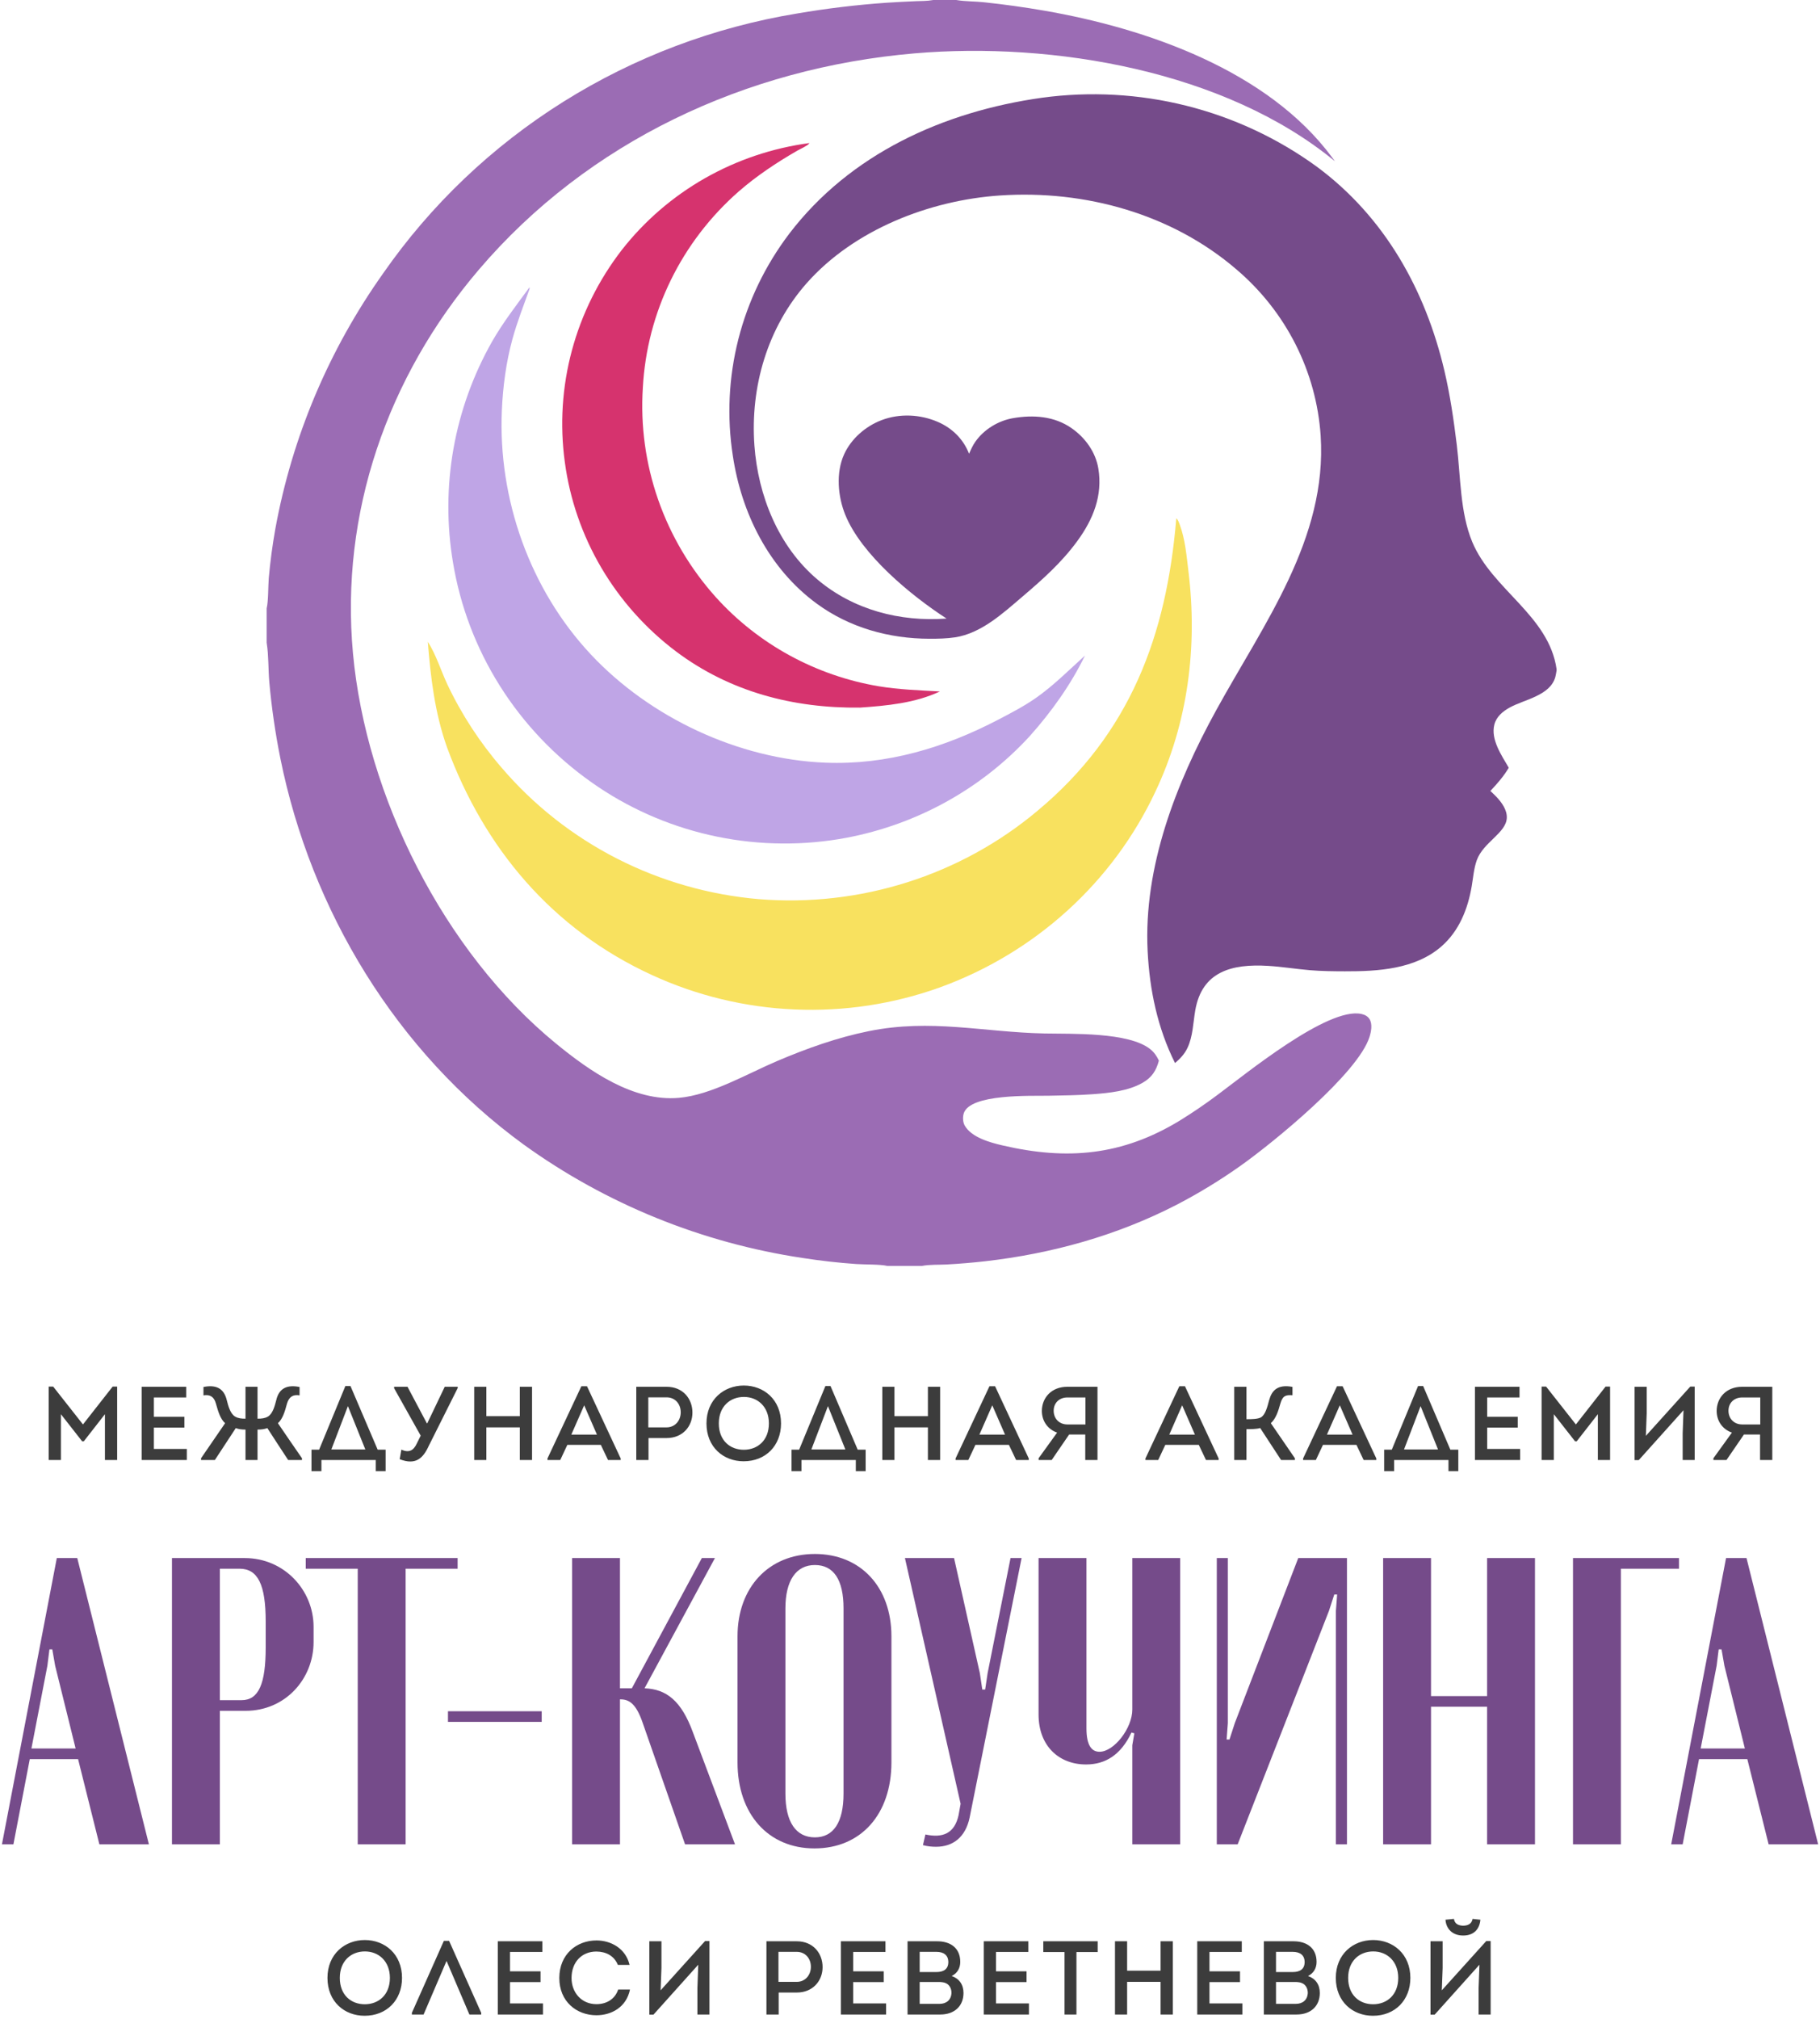
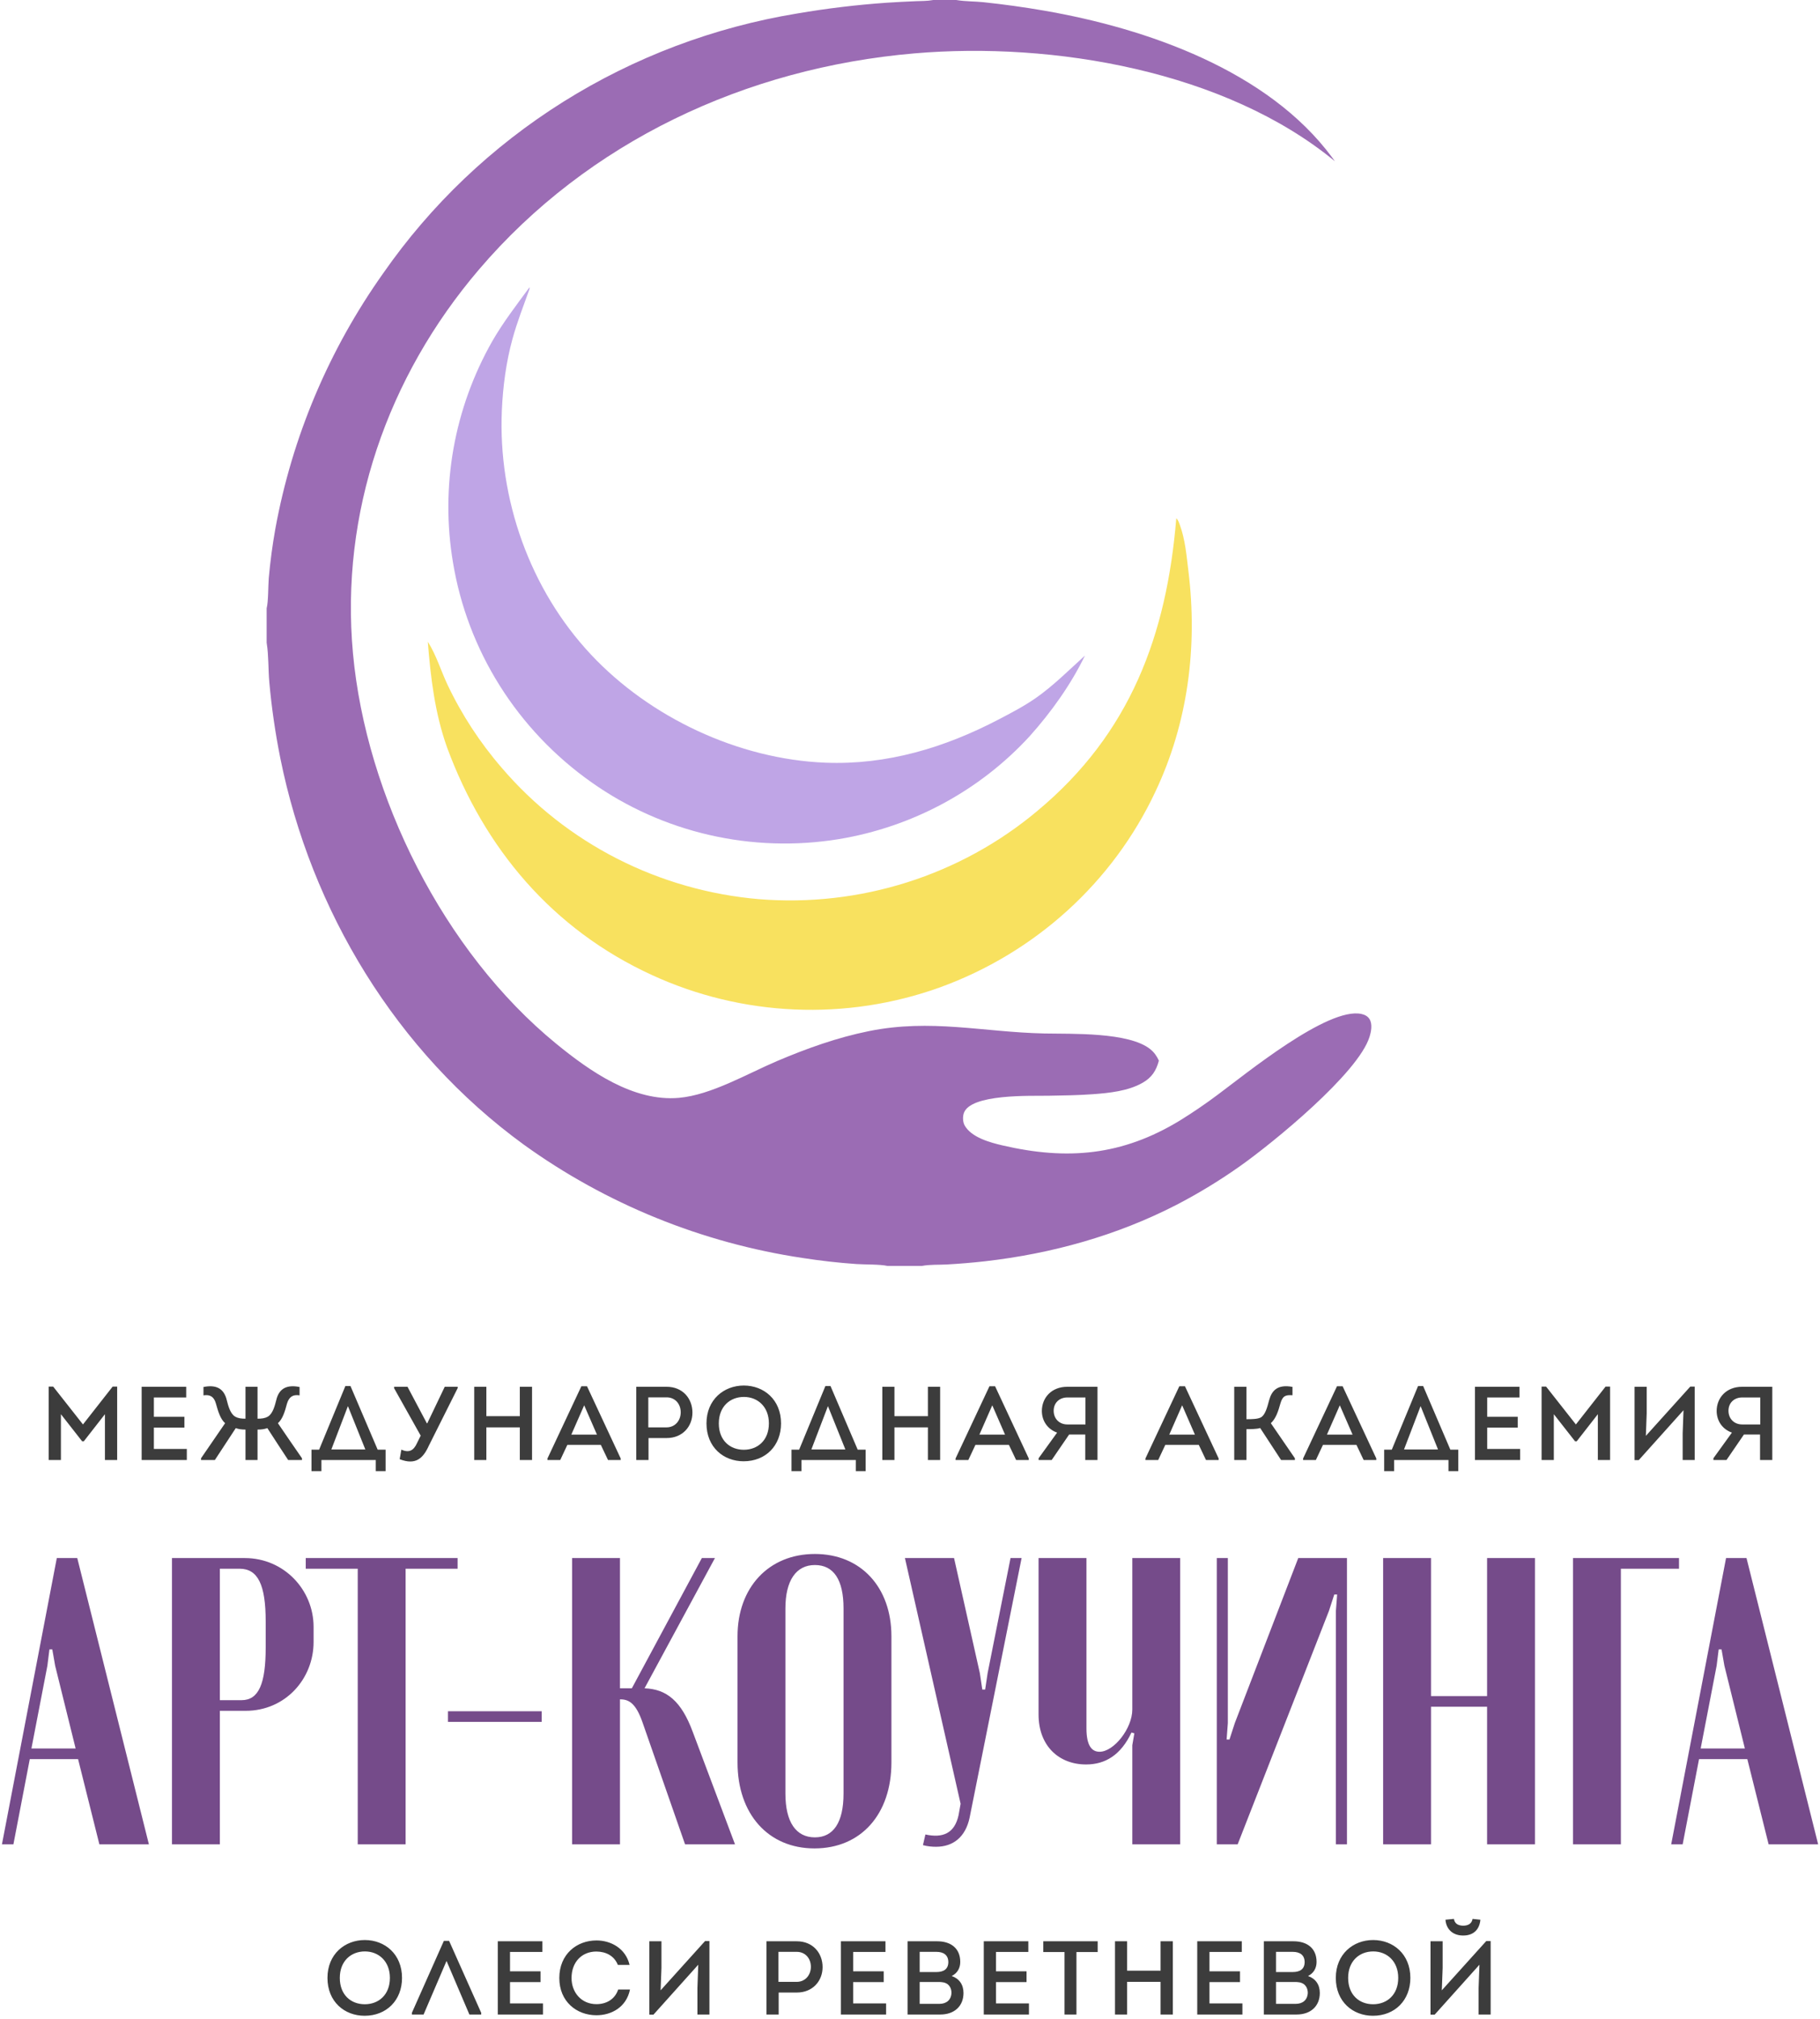
<svg xmlns="http://www.w3.org/2000/svg" width="349" height="387" viewBox="0 0 349 387" fill="none">
-   <path d="M155.173 27.424L155.184 27.48C154.772 27.994 153.522 28.513 152.902 28.869C148.943 31.142 145.082 33.711 141.647 36.703C141.308 37 140.973 37.301 140.642 37.605C140.311 37.91 139.984 38.219 139.661 38.532C139.338 38.845 139.018 39.161 138.703 39.482C138.387 39.802 138.076 40.126 137.769 40.454C137.462 40.782 137.159 41.114 136.86 41.449C136.561 41.785 136.266 42.123 135.976 42.466C135.685 42.808 135.399 43.154 135.118 43.504C134.836 43.853 134.559 44.206 134.286 44.562C134.013 44.918 133.745 45.277 133.481 45.639C133.218 46.002 132.958 46.368 132.703 46.736C132.449 47.105 132.199 47.477 131.954 47.852C131.709 48.227 131.468 48.605 131.232 48.985C130.997 49.366 130.765 49.749 130.539 50.136C130.313 50.522 130.092 50.911 129.875 51.302C129.659 51.694 129.448 52.088 129.242 52.484C129.035 52.881 128.833 53.28 128.637 53.682C128.44 54.083 128.249 54.487 128.063 54.894C127.877 55.3 127.695 55.708 127.519 56.119C127.343 56.529 127.172 56.942 127.006 57.356C126.841 57.771 126.68 58.188 126.525 58.606C126.37 59.025 126.22 59.445 126.075 59.867C125.931 60.29 125.791 60.714 125.657 61.139C125.523 61.565 125.394 61.992 125.271 62.42C125.148 62.849 125.03 63.279 124.917 63.711C124.805 64.142 124.698 64.575 124.597 65.009C124.495 65.443 124.399 65.879 124.308 66.315C124.217 66.751 124.132 67.189 124.052 67.627C123.973 68.066 123.898 68.505 123.83 68.945C123.761 69.386 123.698 69.827 123.641 70.269C123.583 70.71 123.531 71.153 123.484 71.596C123.438 72.039 123.397 72.482 123.362 72.926C123.327 73.37 123.297 73.815 123.272 74.26C123.243 74.713 123.219 75.167 123.201 75.622C123.183 76.076 123.17 76.531 123.163 76.985C123.156 77.44 123.155 77.895 123.16 78.35C123.164 78.804 123.175 79.259 123.191 79.713C123.207 80.168 123.228 80.622 123.255 81.075C123.283 81.529 123.316 81.983 123.355 82.436C123.393 82.889 123.438 83.342 123.488 83.794C123.538 84.246 123.594 84.697 123.655 85.148C123.716 85.599 123.784 86.049 123.856 86.497C123.929 86.947 124.007 87.395 124.091 87.842C124.175 88.289 124.265 88.735 124.36 89.18C124.455 89.625 124.555 90.069 124.661 90.511C124.767 90.954 124.879 91.396 124.996 91.835C125.114 92.275 125.237 92.714 125.365 93.151C125.493 93.588 125.627 94.023 125.766 94.457C125.905 94.891 126.05 95.323 126.2 95.753C126.35 96.183 126.505 96.611 126.666 97.038C126.826 97.464 126.993 97.888 127.164 98.311C127.335 98.733 127.512 99.154 127.694 99.572C127.876 99.99 128.063 100.406 128.255 100.82C128.448 101.234 128.645 101.645 128.848 102.054C129.051 102.463 129.258 102.869 129.471 103.273C129.684 103.677 129.902 104.078 130.125 104.477C130.348 104.876 130.576 105.272 130.808 105.665C131.041 106.058 131.279 106.448 131.522 106.836C131.764 107.223 132.012 107.607 132.264 107.989C132.516 108.37 132.773 108.749 133.035 109.124C133.297 109.499 133.564 109.871 133.835 110.24C134.106 110.609 134.381 110.975 134.661 111.337C134.942 111.699 135.226 112.058 135.516 112.413C135.805 112.768 136.099 113.12 136.397 113.468C136.695 113.817 136.997 114.161 137.304 114.502C137.555 114.78 137.809 115.055 138.067 115.328C138.324 115.601 138.584 115.871 138.847 116.138C139.11 116.405 139.376 116.67 139.645 116.932C139.914 117.194 140.185 117.453 140.459 117.709C140.734 117.965 141.011 118.218 141.291 118.469C141.571 118.72 141.853 118.967 142.138 119.212C142.423 119.456 142.711 119.698 143.001 119.936C143.291 120.175 143.584 120.411 143.879 120.644C144.174 120.877 144.472 121.106 144.773 121.332C145.073 121.559 145.376 121.782 145.681 122.003C145.986 122.223 146.293 122.44 146.602 122.654C146.912 122.867 147.224 123.078 147.538 123.286C147.853 123.493 148.169 123.697 148.488 123.898C148.806 124.099 149.127 124.297 149.45 124.491C149.773 124.685 150.097 124.876 150.425 125.064C150.752 125.251 151.081 125.435 151.411 125.616C151.742 125.797 152.075 125.975 152.41 126.148C152.744 126.322 153.081 126.493 153.419 126.66C153.758 126.826 154.098 126.99 154.44 127.149C154.782 127.309 155.125 127.466 155.47 127.619C155.816 127.771 156.163 127.921 156.511 128.067C156.86 128.213 157.21 128.354 157.561 128.492C157.913 128.631 158.266 128.766 158.62 128.897C158.974 129.028 159.33 129.156 159.687 129.279C160.044 129.403 160.403 129.523 160.763 129.64C161.122 129.756 161.483 129.869 161.845 129.978C162.207 130.086 162.571 130.191 162.935 130.293C163.299 130.394 163.665 130.492 164.031 130.586C164.398 130.68 164.765 130.77 165.134 130.856C165.502 130.942 165.871 131.025 166.241 131.103C166.612 131.182 166.983 131.256 167.355 131.328C167.726 131.399 168.099 131.466 168.472 131.529C172.356 132.173 176.311 132.309 180.237 132.526C175.508 134.754 170.079 135.266 164.914 135.622C152.102 135.779 139.934 132.58 129.661 124.88C129.299 124.607 128.94 124.33 128.584 124.048C128.228 123.766 127.877 123.48 127.528 123.191C127.18 122.9 126.835 122.606 126.494 122.308C126.153 122.009 125.816 121.707 125.482 121.4C125.149 121.093 124.82 120.783 124.494 120.469C124.168 120.154 123.846 119.835 123.529 119.513C123.211 119.191 122.898 118.865 122.588 118.535C122.278 118.205 121.973 117.872 121.672 117.534C121.371 117.197 121.074 116.857 120.781 116.513C120.489 116.168 120.2 115.82 119.916 115.469C119.632 115.118 119.353 114.763 119.078 114.405C118.803 114.047 118.532 113.686 118.266 113.321C118 112.957 117.739 112.589 117.482 112.218C117.225 111.848 116.973 111.473 116.726 111.096C116.478 110.72 116.236 110.34 115.998 109.957C115.76 109.574 115.527 109.189 115.298 108.8C115.07 108.412 114.847 108.021 114.628 107.627C114.41 107.234 114.196 106.838 113.988 106.438C113.779 106.04 113.576 105.639 113.377 105.235C113.179 104.831 112.985 104.425 112.797 104.016C112.608 103.608 112.425 103.197 112.247 102.784C112.069 102.371 111.896 101.957 111.729 101.539C111.561 101.122 111.398 100.704 111.241 100.282C111.084 99.861 110.932 99.439 110.786 99.014C110.639 98.59 110.498 98.163 110.362 97.735C110.226 97.307 110.095 96.878 109.97 96.447C109.845 96.016 109.725 95.583 109.611 95.149C109.497 94.715 109.388 94.28 109.284 93.843C109.181 93.406 109.083 92.968 108.99 92.529C108.898 92.09 108.811 91.65 108.729 91.209C108.648 90.768 108.572 90.326 108.502 89.883C108.431 89.44 108.367 88.996 108.307 88.552C108.246 88.106 108.191 87.66 108.141 87.213C108.091 86.766 108.047 86.319 108.008 85.871C107.97 85.424 107.937 84.975 107.909 84.527C107.882 84.078 107.86 83.629 107.844 83.18C107.827 82.731 107.817 82.281 107.812 81.832C107.807 81.383 107.807 80.933 107.813 80.484C107.819 80.034 107.831 79.585 107.849 79.136C107.866 78.687 107.889 78.238 107.917 77.79C107.946 77.341 107.98 76.892 108.02 76.445C108.06 75.997 108.105 75.55 108.156 75.103C108.207 74.656 108.263 74.21 108.325 73.766C108.387 73.32 108.455 72.876 108.528 72.432C108.601 71.988 108.679 71.545 108.763 71.104C108.848 70.662 108.937 70.221 109.032 69.781C109.127 69.342 109.228 68.903 109.334 68.466C109.44 68.029 109.552 67.593 109.669 67.158C109.785 66.724 109.908 66.29 110.036 65.859C110.163 65.427 110.296 64.997 110.435 64.569C110.573 64.14 110.717 63.714 110.866 63.289C111.015 62.864 111.17 62.441 111.329 62.019C111.489 61.598 111.654 61.179 111.824 60.761C111.994 60.344 112.169 59.929 112.35 59.516C112.53 59.102 112.716 58.691 112.907 58.283C113.097 57.874 113.293 57.468 113.494 57.064C113.695 56.66 113.901 56.258 114.111 55.859C114.322 55.46 114.538 55.064 114.759 54.67C114.98 54.276 115.205 53.885 115.436 53.497C115.666 53.108 115.902 52.722 116.142 52.34C116.382 51.957 116.627 51.577 116.876 51.2C117.126 50.823 117.38 50.449 117.639 50.078C117.898 49.708 118.161 49.34 118.43 48.975C118.698 48.611 118.97 48.25 119.247 47.892C119.518 47.546 119.792 47.204 120.071 46.865C120.35 46.526 120.632 46.191 120.92 45.858C121.207 45.526 121.498 45.197 121.793 44.872C122.088 44.547 122.387 44.225 122.691 43.907C122.994 43.589 123.301 43.275 123.613 42.964C123.923 42.653 124.238 42.346 124.557 42.043C124.876 41.74 125.198 41.441 125.524 41.145C125.85 40.849 126.18 40.558 126.514 40.27C126.847 39.983 127.184 39.699 127.524 39.42C127.865 39.14 128.209 38.865 128.556 38.593C128.903 38.322 129.254 38.055 129.607 37.792C129.962 37.529 130.319 37.271 130.68 37.016C131.04 36.762 131.403 36.512 131.77 36.266C132.136 36.02 132.506 35.779 132.878 35.542C133.251 35.306 133.627 35.073 134.005 34.845C134.383 34.617 134.764 34.394 135.148 34.175C135.532 33.957 135.919 33.743 136.308 33.533C136.697 33.324 137.089 33.119 137.484 32.919C137.878 32.719 138.275 32.523 138.674 32.333C139.073 32.142 139.475 31.956 139.878 31.775C140.282 31.594 140.688 31.418 141.096 31.247C141.504 31.076 141.915 30.909 142.327 30.748C142.74 30.586 143.154 30.43 143.57 30.278C143.986 30.127 144.404 29.98 144.824 29.838C145.244 29.697 145.665 29.56 146.089 29.429C146.512 29.297 146.937 29.171 147.363 29.05C147.789 28.928 148.217 28.812 148.647 28.701C149.076 28.59 149.507 28.484 149.938 28.383C150.37 28.283 150.804 28.187 151.238 28.097C151.672 28.006 152.107 27.921 152.544 27.841C152.981 27.761 153.418 27.686 153.856 27.617C154.295 27.547 154.734 27.483 155.173 27.424Z" fill="#D6336E" />
  <path d="M101.535 55.065C101.576 55.247 101.561 55.324 101.497 55.503C100.366 58.667 99.152 61.752 98.262 64.998C97.052 69.411 96.435 74.091 96.235 78.651C95.493 95.595 101.571 112.922 113.311 125.446C124.603 137.491 141.561 145.522 158.288 146.182C170.066 146.647 181.131 143.307 191.455 137.918C193.876 136.655 196.402 135.339 198.638 133.775C202.006 131.42 205.019 128.396 208.05 125.648C205.373 131.186 201.591 136.473 197.479 141.071C197.183 141.395 196.883 141.715 196.579 142.033C196.276 142.35 195.969 142.664 195.659 142.975C195.349 143.286 195.036 143.593 194.719 143.898C194.402 144.203 194.082 144.504 193.759 144.802C193.436 145.1 193.11 145.394 192.78 145.686C192.451 145.977 192.119 146.265 191.783 146.549C191.447 146.834 191.109 147.115 190.767 147.392C190.426 147.67 190.082 147.943 189.734 148.214C189.386 148.484 189.036 148.751 188.683 149.014C188.33 149.277 187.974 149.537 187.616 149.793C187.257 150.049 186.896 150.301 186.531 150.549C186.168 150.797 185.801 151.042 185.431 151.283C185.062 151.524 184.691 151.761 184.316 151.994C183.942 152.227 183.565 152.457 183.185 152.682C182.806 152.908 182.425 153.129 182.041 153.347C181.657 153.565 181.271 153.778 180.882 153.988C180.494 154.198 180.103 154.403 179.71 154.605C179.317 154.807 178.922 155.004 178.525 155.198C178.128 155.392 177.728 155.581 177.327 155.766C176.926 155.951 176.523 156.133 176.118 156.31C175.713 156.487 175.306 156.66 174.897 156.828C174.488 156.997 174.078 157.162 173.666 157.322C173.253 157.482 172.839 157.638 172.424 157.79C172.008 157.942 171.591 158.089 171.172 158.232C170.753 158.375 170.333 158.514 169.911 158.649C169.489 158.783 169.066 158.913 168.642 159.039C168.217 159.165 167.792 159.286 167.364 159.403C166.937 159.52 166.509 159.633 166.08 159.741C165.65 159.85 165.219 159.954 164.788 160.053C164.356 160.152 163.923 160.247 163.489 160.338C163.056 160.428 162.621 160.514 162.185 160.596C161.75 160.677 161.313 160.755 160.876 160.827C160.362 160.911 159.847 160.989 159.331 161.061C158.814 161.132 158.297 161.197 157.779 161.256C157.262 161.315 156.743 161.368 156.224 161.415C155.705 161.461 155.185 161.502 154.665 161.535C154.145 161.569 153.625 161.597 153.104 161.618C152.583 161.639 152.062 161.654 151.54 161.663C151.019 161.672 150.498 161.674 149.977 161.67C149.456 161.666 148.934 161.656 148.414 161.639C147.892 161.623 147.371 161.6 146.851 161.571C146.331 161.542 145.811 161.507 145.291 161.465C144.772 161.423 144.253 161.375 143.734 161.321C143.216 161.266 142.698 161.206 142.182 161.139C141.665 161.072 141.149 160.999 140.634 160.92C140.119 160.84 139.605 160.755 139.092 160.662C138.579 160.571 138.068 160.473 137.557 160.369C137.047 160.265 136.538 160.154 136.031 160.037C135.523 159.921 135.017 159.798 134.512 159.67C134.008 159.541 133.505 159.406 133.004 159.265C132.503 159.124 132.003 158.977 131.506 158.824C131.008 158.671 130.513 158.512 130.02 158.347C129.527 158.182 129.036 158.011 128.546 157.834C128.057 157.657 127.571 157.474 127.086 157.286C126.601 157.097 126.119 156.902 125.64 156.702C125.16 156.502 124.683 156.295 124.208 156.083C123.734 155.871 123.263 155.654 122.794 155.43C122.325 155.207 121.859 154.978 121.396 154.743C120.932 154.509 120.472 154.269 120.015 154.023C119.558 153.777 119.104 153.526 118.653 153.269C118.203 153.012 117.755 152.75 117.311 152.483C116.867 152.215 116.426 151.942 115.989 151.663C115.551 151.385 115.117 151.101 114.687 150.813C114.257 150.524 113.831 150.23 113.408 149.931C112.969 149.622 112.535 149.307 112.104 148.986C111.674 148.666 111.247 148.341 110.825 148.011C110.403 147.681 109.984 147.345 109.57 147.005C109.156 146.664 108.747 146.319 108.341 145.968C107.936 145.618 107.535 145.263 107.139 144.903C106.742 144.543 106.351 144.178 105.963 143.809C105.576 143.439 105.194 143.065 104.816 142.686C104.438 142.308 104.065 141.925 103.696 141.537C103.328 141.149 102.965 140.757 102.606 140.361C102.248 139.964 101.895 139.563 101.546 139.159C101.198 138.754 100.855 138.345 100.516 137.931C100.178 137.518 99.845 137.1 99.518 136.679C99.19 136.258 98.868 135.833 98.551 135.404C98.234 134.975 97.922 134.542 97.616 134.105C97.31 133.668 97.009 133.228 96.714 132.784C96.419 132.341 96.13 131.893 95.846 131.442C95.562 130.991 95.284 130.537 95.011 130.079C94.739 129.622 94.472 129.161 94.211 128.697C93.95 128.233 93.695 127.766 93.446 127.296C93.197 126.826 92.954 126.353 92.716 125.877C92.479 125.401 92.248 124.922 92.022 124.44C91.797 123.959 91.578 123.474 91.365 122.987C91.151 122.501 90.944 122.011 90.743 121.519C90.543 121.027 90.348 120.533 90.159 120.037C89.971 119.54 89.789 119.041 89.613 118.54C89.437 118.039 89.267 117.536 89.103 117.031C88.94 116.526 88.783 116.019 88.632 115.51C88.482 115.001 88.338 114.49 88.2 113.978C88.062 113.466 87.93 112.952 87.805 112.436C87.68 111.921 87.562 111.404 87.45 110.886C87.338 110.367 87.233 109.848 87.133 109.327C87.035 108.806 86.942 108.284 86.856 107.76C86.781 107.31 86.71 106.86 86.644 106.408C86.579 105.957 86.517 105.505 86.461 105.052C86.405 104.599 86.354 104.146 86.307 103.692C86.261 103.238 86.219 102.784 86.183 102.329C86.146 101.875 86.114 101.42 86.087 100.964C86.06 100.509 86.038 100.053 86.02 99.598C86.003 99.142 85.991 98.686 85.983 98.23C85.976 97.774 85.973 97.318 85.975 96.861C85.977 96.405 85.984 95.95 85.996 95.493C86.008 95.038 86.025 94.582 86.047 94.126C86.069 93.671 86.095 93.216 86.127 92.76C86.158 92.305 86.195 91.85 86.236 91.396C86.277 90.942 86.323 90.488 86.374 90.035C86.425 89.582 86.48 89.129 86.541 88.677C86.601 88.224 86.667 87.773 86.737 87.322C86.807 86.871 86.882 86.421 86.962 85.972C87.042 85.522 87.126 85.074 87.216 84.626C87.305 84.179 87.399 83.732 87.498 83.286C87.597 82.841 87.701 82.396 87.809 81.953C87.918 81.509 88.031 81.067 88.149 80.626C88.267 80.184 88.39 79.745 88.517 79.306C88.644 78.867 88.776 78.43 88.913 77.994C89.05 77.558 89.191 77.123 89.337 76.69C89.483 76.257 89.634 75.826 89.789 75.396C89.944 74.966 90.104 74.538 90.268 74.112C90.432 73.685 90.601 73.26 90.775 72.837C90.948 72.413 91.126 71.992 91.309 71.572C91.491 71.153 91.678 70.735 91.869 70.32C92.061 69.904 92.257 69.49 92.457 69.079C92.657 68.667 92.862 68.257 93.07 67.85C93.279 67.442 93.493 67.037 93.71 66.634C93.928 66.231 94.15 65.83 94.376 65.432C96.464 61.794 99.055 58.448 101.535 55.065Z" fill="#BFA5E6" />
  <path d="M225.562 99.349C225.913 99.636 226.068 100.133 226.221 100.544C227.272 103.356 227.534 106.552 227.896 109.518C229.659 123.955 227.827 138.503 221.548 151.751C221.296 152.287 221.038 152.82 220.773 153.349C220.507 153.879 220.235 154.406 219.957 154.929C219.678 155.452 219.393 155.972 219.102 156.489C218.811 157.005 218.513 157.518 218.208 158.027C217.904 158.536 217.593 159.042 217.276 159.544C216.96 160.046 216.637 160.543 216.307 161.037C215.978 161.531 215.643 162.021 215.301 162.507C214.959 162.993 214.612 163.475 214.259 163.952C213.905 164.43 213.545 164.904 213.18 165.373C212.814 165.841 212.443 166.306 212.066 166.766C211.689 167.226 211.306 167.681 210.918 168.132C210.529 168.583 210.135 169.029 209.736 169.47C209.336 169.911 208.931 170.348 208.521 170.779C208.11 171.211 207.694 171.638 207.273 172.06C206.852 172.482 206.426 172.898 205.994 173.309C205.563 173.72 205.126 174.127 204.684 174.527C204.243 174.928 203.796 175.324 203.344 175.714C202.893 176.104 202.436 176.489 201.975 176.868C201.514 177.247 201.048 177.621 200.577 177.988C200.107 178.356 199.632 178.719 199.152 179.075C198.673 179.432 198.189 179.782 197.7 180.127C197.212 180.472 196.72 180.811 196.223 181.144C195.726 181.477 195.225 181.804 194.72 182.125C194.215 182.446 193.706 182.761 193.193 183.07C192.68 183.379 192.164 183.681 191.643 183.977C191.123 184.274 190.599 184.564 190.071 184.848C189.544 185.131 189.013 185.409 188.478 185.68C187.943 185.951 187.405 186.215 186.864 186.473C186.323 186.731 185.778 186.983 185.231 187.228C184.684 187.473 184.133 187.711 183.579 187.943C183.026 188.174 182.47 188.399 181.911 188.618C181.352 188.836 180.79 189.048 180.226 189.253C179.671 189.452 179.114 189.644 178.555 189.83C177.995 190.015 177.434 190.194 176.87 190.366C176.305 190.539 175.739 190.704 175.172 190.862C174.604 191.02 174.034 191.172 173.462 191.316C172.89 191.461 172.316 191.599 171.741 191.73C171.165 191.861 170.588 191.984 170.01 192.101C169.431 192.218 168.851 192.327 168.27 192.43C167.689 192.533 167.107 192.628 166.523 192.717C165.939 192.806 165.355 192.888 164.769 192.962C164.183 193.037 163.597 193.104 163.009 193.164C162.422 193.225 161.834 193.278 161.246 193.324C160.657 193.37 160.067 193.409 159.477 193.441C158.888 193.473 158.298 193.497 157.708 193.515C157.117 193.533 156.527 193.543 155.936 193.547C155.345 193.55 154.755 193.546 154.165 193.535C153.574 193.524 152.984 193.506 152.394 193.481C151.804 193.455 151.214 193.423 150.625 193.384C150.036 193.344 149.447 193.298 148.859 193.244C148.271 193.19 147.684 193.13 147.097 193.062C146.511 192.993 145.925 192.918 145.341 192.836C144.756 192.754 144.172 192.665 143.59 192.569C143.008 192.473 142.427 192.369 141.846 192.26C141.267 192.149 140.689 192.032 140.112 191.907C139.535 191.783 138.959 191.652 138.386 191.514C137.813 191.376 137.241 191.231 136.671 191.079C136.101 190.927 135.533 190.768 134.967 190.602C134.401 190.437 133.838 190.264 133.276 190.085C132.714 189.905 132.155 189.719 131.598 189.526C131.041 189.333 130.487 189.134 129.935 188.927C129.383 188.721 128.834 188.508 128.288 188.289C127.741 188.069 127.197 187.843 126.656 187.61C126.115 187.378 125.577 187.139 125.043 186.893C105.902 178.129 92.865 162.58 85.728 143.263C83.385 136.695 82.583 129.894 82.034 122.998C83.618 125.464 84.554 128.545 85.797 131.204C86.137 131.922 86.489 132.634 86.854 133.34C87.218 134.046 87.595 134.746 87.984 135.44C88.372 136.134 88.772 136.821 89.184 137.502C89.596 138.182 90.02 138.856 90.455 139.523C90.89 140.19 91.336 140.849 91.794 141.501C92.252 142.153 92.72 142.798 93.2 143.435C93.68 144.071 94.17 144.7 94.671 145.32C95.172 145.941 95.684 146.553 96.206 147.157C96.588 147.603 96.975 148.045 97.368 148.482C97.761 148.919 98.16 149.352 98.564 149.78C98.967 150.208 99.376 150.63 99.791 151.048C100.205 151.466 100.625 151.879 101.049 152.286C101.474 152.694 101.904 153.097 102.339 153.494C102.774 153.891 103.213 154.283 103.658 154.67C104.102 155.056 104.552 155.438 105.006 155.814C105.46 156.19 105.919 156.56 106.382 156.926C106.846 157.29 107.314 157.649 107.786 158.003C108.259 158.356 108.735 158.704 109.216 159.047C109.698 159.389 110.183 159.725 110.673 160.055C111.162 160.386 111.656 160.711 112.153 161.029C112.651 161.348 113.153 161.66 113.658 161.967C114.164 162.273 114.673 162.573 115.186 162.867C115.699 163.162 116.216 163.45 116.736 163.732C117.256 164.014 117.78 164.289 118.307 164.558C118.834 164.827 119.364 165.09 119.898 165.346C120.432 165.602 120.968 165.852 121.508 166.096C122.048 166.339 122.591 166.576 123.137 166.807C123.683 167.037 124.232 167.261 124.783 167.478C125.335 167.695 125.889 167.906 126.446 168.11C127.002 168.314 127.562 168.51 128.124 168.7C128.685 168.891 129.249 169.075 129.815 169.251C130.381 169.428 130.95 169.598 131.52 169.761C132.091 169.924 132.663 170.081 133.238 170.229C133.812 170.379 134.389 170.521 134.966 170.657C135.545 170.792 136.124 170.921 136.705 171.042C137.287 171.164 137.869 171.278 138.453 171.385C139.037 171.493 139.623 171.593 140.209 171.687C140.796 171.78 141.384 171.866 141.973 171.945C142.561 172.025 143.151 172.097 143.741 172.162C144.332 172.227 144.923 172.284 145.515 172.335C146.114 172.383 146.712 172.424 147.312 172.459C147.911 172.493 148.511 172.519 149.111 172.538C149.711 172.558 150.312 172.57 150.912 172.575C151.512 172.58 152.113 172.577 152.713 172.568C153.313 172.558 153.914 172.541 154.514 172.517C155.113 172.493 155.713 172.462 156.312 172.423C156.911 172.384 157.51 172.338 158.107 172.285C158.706 172.232 159.303 172.171 159.899 172.104C160.495 172.036 161.091 171.961 161.686 171.879C162.28 171.797 162.874 171.708 163.466 171.612C164.058 171.515 164.649 171.412 165.239 171.301C165.829 171.19 166.417 171.072 167.004 170.947C167.591 170.822 168.176 170.69 168.759 170.551C169.343 170.412 169.924 170.266 170.504 170.113C171.084 169.959 171.661 169.799 172.237 169.632C172.813 169.465 173.386 169.291 173.958 169.11C174.529 168.929 175.098 168.741 175.664 168.546C176.231 168.351 176.795 168.15 177.357 167.941C177.918 167.733 178.477 167.517 179.033 167.295C179.589 167.073 180.143 166.845 180.693 166.609C181.243 166.374 181.79 166.132 182.335 165.883C182.879 165.634 183.42 165.379 183.958 165.118C184.496 164.856 185.03 164.588 185.562 164.313C186.093 164.038 186.62 163.757 187.144 163.47C187.669 163.182 188.189 162.889 188.706 162.589C189.222 162.289 189.735 161.982 190.244 161.67C190.753 161.357 191.258 161.039 191.759 160.714C192.259 160.389 192.756 160.059 193.249 159.722C193.742 159.386 194.23 159.043 194.714 158.694C195.198 158.346 195.677 157.991 196.152 157.631C196.628 157.271 197.098 156.905 197.564 156.534C198.03 156.162 198.491 155.785 198.947 155.402C216.754 140.572 223.71 121.74 225.562 99.349Z" fill="#F8E15F" />
-   <path d="M185.828 86.971C186.189 86.144 186.523 85.379 187.049 84.635C188.703 82.296 191.423 80.635 194.271 80.144C198.163 79.474 202.168 79.761 205.467 82.053C208.097 83.879 210.089 86.636 210.613 89.784C211.478 94.972 209.621 99.548 206.588 103.694C203.548 107.85 199.918 111.067 196.007 114.4C192.321 117.54 188.161 121.387 183.148 122.152C181.543 122.398 179.858 122.427 178.233 122.425C170.474 122.414 162.896 120.292 156.632 115.707C147.424 108.967 142.167 98.325 140.527 87.351C140.455 86.888 140.389 86.424 140.329 85.959C140.268 85.494 140.214 85.029 140.165 84.563C140.117 84.097 140.074 83.63 140.037 83.163C140 82.696 139.969 82.228 139.944 81.761C139.919 81.293 139.9 80.825 139.886 80.356C139.873 79.888 139.866 79.42 139.864 78.951C139.863 78.482 139.867 78.014 139.878 77.545C139.888 77.077 139.904 76.609 139.926 76.141C139.948 75.673 139.976 75.205 140.01 74.738C140.044 74.271 140.084 73.804 140.129 73.337C140.175 72.871 140.227 72.405 140.284 71.94C140.341 71.475 140.404 71.01 140.474 70.547C140.542 70.083 140.617 69.621 140.698 69.159C140.778 68.697 140.865 68.236 140.958 67.777C141.05 67.317 141.148 66.858 141.252 66.401C141.356 65.944 141.465 65.488 141.581 65.033C141.696 64.579 141.817 64.125 141.944 63.674C142.071 63.222 142.203 62.772 142.341 62.323C142.479 61.875 142.623 61.428 142.772 60.983C142.922 60.538 143.077 60.095 143.237 59.654C143.398 59.212 143.564 58.773 143.736 58.336C143.907 57.898 144.084 57.463 144.266 57.031C144.449 56.597 144.637 56.167 144.831 55.738C145.024 55.31 145.223 54.884 145.427 54.461C145.631 54.037 145.84 53.616 146.055 53.197C146.27 52.779 146.49 52.363 146.715 51.95C146.94 51.537 147.171 51.126 147.406 50.719C147.642 50.311 147.882 49.907 148.128 49.505C148.374 49.103 148.625 48.704 148.88 48.309C149.136 47.913 149.397 47.52 149.663 47.131C149.928 46.742 150.199 46.355 150.474 45.973C150.749 45.59 151.03 45.211 151.315 44.834C162.975 29.534 180.862 21.384 199.808 18.733C200.383 18.655 200.959 18.584 201.536 18.519C202.113 18.454 202.691 18.397 203.269 18.346C203.848 18.295 204.427 18.252 205.007 18.215C205.586 18.178 206.166 18.148 206.746 18.124C207.326 18.101 207.906 18.085 208.487 18.075C209.068 18.066 209.648 18.064 210.229 18.068C210.81 18.072 211.391 18.084 211.971 18.102C212.551 18.12 213.131 18.145 213.711 18.177C214.291 18.209 214.87 18.248 215.449 18.294C216.028 18.339 216.606 18.392 217.184 18.451C217.761 18.511 218.338 18.577 218.913 18.65C219.49 18.724 220.065 18.803 220.639 18.89C221.213 18.977 221.785 19.071 222.357 19.171C222.928 19.272 223.499 19.379 224.068 19.493C224.637 19.607 225.204 19.728 225.77 19.855C226.336 19.983 226.9 20.117 227.463 20.258C228.026 20.399 228.587 20.547 229.146 20.701C229.705 20.855 230.262 21.016 230.817 21.183C231.372 21.351 231.925 21.525 232.475 21.705C233.026 21.886 233.575 22.073 234.121 22.267C234.667 22.46 235.211 22.66 235.752 22.867C236.293 23.074 236.832 23.287 237.367 23.506C237.903 23.725 238.436 23.951 238.966 24.183C239.497 24.415 240.024 24.653 240.549 24.898C241.073 25.143 241.595 25.393 242.113 25.65C242.631 25.907 243.146 26.17 243.658 26.439C244.17 26.709 244.678 26.984 245.183 27.265C245.688 27.547 246.19 27.834 246.687 28.127C247.185 28.42 247.68 28.719 248.17 29.024C248.661 29.329 249.147 29.64 249.63 29.956C250.113 30.273 250.591 30.595 251.066 30.923C251.541 31.251 252.012 31.584 252.479 31.923C265.553 41.581 273.34 55.601 276.977 71.065C278.08 75.755 278.769 80.522 279.353 85.298C280.087 91.307 279.969 98.221 282.306 103.846C286.118 113.019 297.006 117.944 298.488 128.25V128.504C298.41 128.911 298.362 129.334 298.254 129.733C297.27 133.342 292.335 134.037 289.479 135.619C288.156 136.352 286.943 137.365 286.556 138.871C285.82 141.738 287.95 144.791 289.32 147.149C288.336 148.802 287.104 150.203 285.79 151.603C286.174 151.957 286.557 152.316 286.918 152.693C287.952 153.777 289.022 155.239 288.941 156.789C288.792 159.674 284.424 161.437 283.191 164.861C282.616 166.456 282.497 168.201 282.213 169.863C281.471 174.209 279.808 178.444 276.372 181.424C271.367 185.764 264.258 186.186 257.896 186.167C255.653 186.161 253.406 186.14 251.17 185.951C248.495 185.724 245.837 185.287 243.157 185.124C236.212 184.702 230.484 186.192 229.198 193.665C228.792 196.027 228.752 198.622 227.719 200.82C227.151 202.029 226.331 202.878 225.322 203.749C221.962 197.029 220.443 189.743 220.069 182.301C219.255 166.125 225.512 150.152 233.21 136.137C242.285 119.613 254.545 103.234 253.246 83.502C253.22 83.122 253.19 82.743 253.155 82.364C253.119 81.985 253.08 81.606 253.035 81.228C252.99 80.85 252.941 80.473 252.887 80.096C252.833 79.72 252.774 79.344 252.71 78.968C252.647 78.593 252.578 78.218 252.505 77.845C252.432 77.471 252.354 77.098 252.272 76.726C252.19 76.355 252.102 75.984 252.01 75.614C251.919 75.244 251.822 74.876 251.722 74.508C251.621 74.141 251.515 73.775 251.404 73.41C251.294 73.046 251.179 72.682 251.06 72.32C250.94 71.958 250.816 71.597 250.688 71.239C250.559 70.88 250.426 70.522 250.289 70.166C250.151 69.811 250.009 69.457 249.863 69.104C249.716 68.752 249.565 68.401 249.41 68.053C249.255 67.704 249.095 67.357 248.931 67.013C248.767 66.668 248.599 66.325 248.426 65.984C248.253 65.644 248.076 65.305 247.895 64.969C247.714 64.632 247.528 64.298 247.339 63.966C247.149 63.634 246.955 63.304 246.757 62.977C246.56 62.65 246.358 62.325 246.152 62.003C245.946 61.681 245.736 61.361 245.521 61.043C245.307 60.726 245.089 60.412 244.867 60.1C244.645 59.788 244.419 59.478 244.189 59.172C243.959 58.865 243.725 58.562 243.488 58.261C243.25 57.96 243.009 57.662 242.764 57.367C242.519 57.072 242.27 56.78 242.018 56.491C241.765 56.202 241.509 55.917 241.25 55.634C240.99 55.351 240.727 55.072 240.46 54.795C240.194 54.519 239.924 54.246 239.65 53.976C239.377 53.706 239.1 53.44 238.82 53.177C238.539 52.913 238.256 52.654 237.969 52.398C237.683 52.141 237.393 51.889 237.099 51.639C224.714 40.999 208.085 36.378 191.789 37.463C178.234 38.366 163.753 44.035 154.711 54.25C147.145 62.797 143.847 74.191 144.666 85.394C145.365 94.956 149.236 104.731 156.77 111.086C163.642 116.883 172.579 119.22 181.513 118.558C174.67 114.13 165.206 106.318 162.098 98.695C160.664 95.178 160.262 90.635 161.854 87.103C163.201 84.113 165.967 81.695 169.057 80.525C172.538 79.205 176.481 79.404 179.876 80.881C182.635 82.082 184.757 84.206 185.828 86.971Z" fill="#754B8A" />
  <path d="M51.13 0H178.939H183.374C183.41 0.006 183.446 0.013 183.483 0.019C185.159 0.29 186.927 0.251 188.627 0.427C192.51 0.837 196.375 1.374 200.221 2.039C220.007 5.459 243.16 13.568 255.429 30.156L255.98 30.909C234.969 13.598 202.004 7.942 175.333 10.232C143.04 13.005 112.787 27.123 91.836 51.671C74.262 72.264 65.218 98.375 67.685 125.225C70.196 152.556 85.056 182.393 106.665 200.053C113.065 205.284 121.436 211.183 130.179 210.42C136.363 209.88 143.3 205.795 149.02 203.364C154.695 200.953 160.534 198.86 166.604 197.633C178.55 195.218 188.472 197.826 200.259 198.081C205.511 198.194 216.473 197.781 220.581 201.098C221.345 201.714 221.82 202.414 222.224 203.29C221.711 205.211 220.869 206.526 219.088 207.54C216.316 209.119 212.722 209.489 209.573 209.72C206.745 209.929 203.907 209.963 201.073 210.015C197.725 210.077 185.979 209.595 184.801 213.408C184.587 214.102 184.628 215.089 184.994 215.731C186.296 218.012 189.846 218.977 192.219 219.53C204.666 222.43 215.199 221.489 226.231 214.778C228.734 213.231 231.161 211.577 233.513 209.815C238.815 205.899 254.629 192.931 261.065 194.341C261.694 194.478 262.285 194.775 262.622 195.335C263.204 196.302 262.938 197.693 262.621 198.716C260.455 205.701 244.148 219.004 237.893 223.429C236.916 224.121 235.927 224.797 234.926 225.456C233.925 226.115 232.913 226.757 231.889 227.382C230.866 228.006 229.831 228.613 228.786 229.202C227.741 229.791 226.685 230.363 225.62 230.916C214.152 236.818 201.698 240.28 188.857 241.746C186.413 242.019 183.963 242.223 181.508 242.358C179.993 242.437 178.281 242.346 176.81 242.631H170.158H51.13V123.188V116.602V0ZM51.13 0V116.602C51.475 115.226 51.411 112.391 51.537 110.82C51.817 107.664 52.235 104.527 52.79 101.407C52.889 100.858 52.993 100.31 53.1 99.763C53.208 99.216 53.319 98.67 53.434 98.124C53.548 97.578 53.667 97.033 53.789 96.489C53.912 95.945 54.038 95.401 54.168 94.859C54.298 94.317 54.431 93.775 54.569 93.234C54.706 92.694 54.847 92.154 54.992 91.615C55.136 91.076 55.285 90.538 55.437 90.001C55.589 89.464 55.745 88.928 55.904 88.394C56.064 87.859 56.227 87.325 56.394 86.792C56.56 86.26 56.731 85.729 56.905 85.198C57.079 84.668 57.257 84.138 57.438 83.611C57.62 83.082 57.805 82.556 57.994 82.03C58.182 81.504 58.375 80.98 58.571 80.457C58.766 79.934 58.966 79.412 59.169 78.892C59.372 78.371 59.579 77.852 59.789 77.334C59.999 76.817 60.213 76.3 60.43 75.786C60.648 75.271 60.868 74.757 61.093 74.245C61.317 73.734 61.545 73.223 61.776 72.714C62.008 72.205 62.243 71.698 62.481 71.192C62.72 70.686 62.961 70.182 63.207 69.68C63.452 69.177 63.701 68.676 63.953 68.177C64.205 67.677 64.461 67.18 64.72 66.684C64.979 66.188 65.242 65.694 65.507 65.201C65.773 64.709 66.043 64.218 66.315 63.729C66.588 63.24 66.864 62.754 67.143 62.268C67.422 61.783 67.705 61.3 67.991 60.818C68.277 60.337 68.566 59.857 68.859 59.38C69.151 58.902 69.447 58.426 69.746 57.952C70.045 57.479 70.348 57.007 70.653 56.537C70.959 56.068 71.268 55.6 71.58 55.134C71.892 54.669 72.207 54.205 72.526 53.743C72.844 53.282 73.166 52.823 73.49 52.365C74.059 51.549 74.638 50.739 75.227 49.937C75.816 49.134 76.415 48.339 77.025 47.551C77.634 46.764 78.254 45.983 78.883 45.211C79.513 44.439 80.153 43.674 80.802 42.918C81.451 42.161 82.11 41.413 82.778 40.672C83.447 39.932 84.124 39.2 84.812 38.476C85.499 37.753 86.195 37.038 86.901 36.331C87.606 35.625 88.321 34.928 89.044 34.239C89.768 33.55 90.5 32.87 91.241 32.2C91.982 31.529 92.731 30.868 93.489 30.215C94.247 29.563 95.013 28.921 95.788 28.288C96.562 27.654 97.345 27.031 98.135 26.417C98.925 25.803 99.724 25.199 100.53 24.605C101.335 24.011 102.149 23.426 102.97 22.852C103.791 22.278 104.619 21.714 105.454 21.161C106.29 20.607 107.132 20.064 107.981 19.531C108.831 18.998 109.687 18.476 110.55 17.964C111.412 17.453 112.281 16.952 113.157 16.462C114.033 15.971 114.914 15.492 115.802 15.024C116.69 14.555 117.584 14.098 118.484 13.652C119.383 13.205 120.289 12.77 121.199 12.346C122.11 11.922 123.026 11.509 123.948 11.108C124.869 10.707 125.796 10.317 126.727 9.938C127.659 9.56 128.595 9.193 129.536 8.837C130.476 8.482 131.421 8.138 132.371 7.806C133.321 7.474 134.275 7.154 135.233 6.846C136.191 6.537 137.152 6.241 138.117 5.956C139.083 5.671 140.053 5.398 141.025 5.138C141.998 4.877 142.973 4.628 143.952 4.392C144.931 4.155 145.913 3.93 146.897 3.718C147.882 3.506 148.869 3.305 149.859 3.117C150.848 2.929 151.841 2.753 152.835 2.59C155.687 2.101 158.55 1.684 161.425 1.339C164.299 0.994 167.18 0.721 170.068 0.521C171.909 0.402 173.752 0.305 175.595 0.229C176.656 0.181 177.793 0.214 178.837 0.02C178.871 0.014 178.905 0.007 178.939 0H51.13ZM51.13 123.188V242.631H170.158C168.699 242.306 165.886 242.387 164.218 242.273C160.767 242.032 157.333 241.645 153.916 241.112C153.314 241.022 152.713 240.927 152.112 240.828C151.512 240.729 150.912 240.625 150.313 240.517C149.714 240.41 149.116 240.297 148.519 240.18C147.922 240.063 147.326 239.942 146.731 239.816C146.135 239.691 145.541 239.561 144.947 239.427C144.354 239.292 143.762 239.153 143.171 239.01C142.58 238.867 141.99 238.719 141.401 238.567C140.812 238.416 140.224 238.259 139.638 238.099C139.051 237.939 138.466 237.774 137.882 237.604C137.298 237.435 136.715 237.262 136.134 237.083C135.553 236.906 134.973 236.724 134.394 236.537C133.816 236.351 133.239 236.16 132.663 235.966C132.088 235.77 131.513 235.571 130.941 235.368C130.368 235.164 129.798 234.957 129.229 234.745C128.659 234.533 128.091 234.317 127.526 234.097C126.959 233.877 126.395 233.652 125.833 233.424C125.27 233.195 124.709 232.962 124.15 232.726C123.591 232.489 123.034 232.248 122.479 232.002C121.923 231.757 121.37 231.508 120.819 231.255C120.267 231.002 119.718 230.744 119.17 230.483C118.623 230.222 118.077 229.956 117.534 229.686C116.99 229.417 116.449 229.144 115.91 228.866C115.371 228.589 114.834 228.308 114.299 228.022C113.764 227.737 113.231 227.447 112.701 227.154C112.17 226.861 111.642 226.564 111.116 226.262C110.59 225.961 110.067 225.656 109.545 225.348C109.024 225.039 108.505 224.726 107.989 224.41C107.473 224.093 106.959 223.773 106.447 223.449C105.936 223.125 105.427 222.797 104.92 222.465C104.414 222.134 103.91 221.798 103.409 221.459C102.907 221.12 102.409 220.777 101.913 220.431C101.417 220.085 100.923 219.735 100.433 219.381C75.956 201.565 59.642 174.503 53.756 145.328C53.272 142.916 52.853 140.494 52.501 138.06C52.148 135.627 51.861 133.186 51.641 130.737C51.428 128.304 51.528 125.696 51.149 123.297C51.143 123.261 51.136 123.224 51.13 123.188Z" fill="#9B6CB4" />
  <path d="M15.911 273.017L21.605 265.758H22.468V279.835H20.122V271.052L16.071 276.245H15.75L11.68 271.052V279.835H9.333V265.758H10.196L15.911 273.017ZM35.704 265.798V267.844H29.508V271.553H35.363V273.619H29.508V277.709H35.824V279.835H27.162V265.798H35.704ZM57.905 279.835H55.258C53.914 277.789 52.571 275.744 51.268 273.719C50.646 273.939 50.084 274 49.383 274V279.835C48.621 279.835 47.859 279.835 47.077 279.835V274C46.375 274 45.813 273.939 45.212 273.719C43.888 275.744 42.545 277.789 41.201 279.835H38.554V279.494C40.078 277.268 41.623 275.022 43.166 272.776C42.244 271.954 41.823 270.51 41.402 269.007C41.041 267.723 40.319 267.242 39.016 267.442V265.838C41.322 265.377 42.926 265.999 43.487 268.365C43.748 269.367 44.129 270.952 45.092 271.513C45.693 271.854 46.295 271.914 47.077 271.914V265.798C47.859 265.798 48.621 265.798 49.383 265.798V271.914C50.165 271.914 50.766 271.854 51.368 271.513C52.33 270.952 52.711 269.367 52.972 268.365C53.513 265.999 55.138 265.377 57.444 265.838V267.442C56.16 267.242 55.438 267.723 55.037 269.007C54.636 270.51 54.215 271.954 53.293 272.776C54.817 275.022 56.361 277.268 57.905 279.494V279.835ZM61.634 279.835V281.96H59.729V277.85H61.193L66.226 265.658H67.209L72.422 277.85H73.946V281.96H72.061V279.835C68.572 279.835 65.103 279.835 61.634 279.835ZM66.707 269.528L63.539 277.809H70.056L66.727 269.528H66.707ZM79.929 276.666L80.671 275.163L75.578 266.079V265.798H78.145L81.854 272.796H81.934L85.283 265.798H87.77V266.039L82.235 277.088C81.132 279.514 79.709 280.877 76.641 279.674L76.962 277.85C78.405 278.491 79.287 278.05 79.929 276.666ZM102.025 279.835H99.679V273.578H93.263V279.835H90.936V265.798H93.263V271.433H99.679V265.798H102.025V279.835ZM115.211 276.927H108.794L107.431 279.835H104.984V279.534L111.481 265.698H112.564L119.021 279.534V279.835H116.594L115.211 276.927ZM112.023 269.347L109.556 274.962H114.469L112.023 269.347ZM124.357 279.835H122.011V265.798H127.826C130.954 265.798 132.779 268.084 132.779 270.751C132.779 273.378 130.914 275.624 127.826 275.624H124.357V279.835ZM124.317 273.578H127.826C129.41 273.578 130.533 272.315 130.533 270.691C130.533 269.067 129.45 267.823 127.826 267.823H124.317V273.578ZM149.77 272.816C149.77 277.088 146.823 280.075 142.592 280.075C138.741 280.075 135.473 277.388 135.473 272.816C135.473 268.245 138.822 265.558 142.632 265.558C146.462 265.558 149.77 268.245 149.77 272.816ZM137.839 272.816C137.839 276.085 139.985 277.87 142.632 277.87C145.258 277.87 147.444 276.085 147.444 272.816C147.444 269.608 145.279 267.743 142.652 267.743C140.005 267.743 137.839 269.568 137.839 272.816ZM153.683 279.835V281.96H151.778V277.85H153.242L158.275 265.658H159.258L164.471 277.85H165.995V281.96H164.11V279.835C160.621 279.835 157.152 279.835 153.683 279.835ZM158.756 269.528L155.588 277.809H162.105L158.776 269.528H158.756ZM180.28 279.835H177.934V273.578H171.517V279.835H169.191V265.798H171.517V271.433H177.934V265.798H180.28V279.835ZM193.465 276.927H187.049L185.685 279.835H183.239V279.534L189.736 265.698H190.818L197.275 279.534V279.835H194.849L193.465 276.927ZM190.277 269.347L187.811 274.962H192.723L190.277 269.347ZM199.163 279.494L202.712 274.581C200.947 273.959 199.804 272.415 199.784 270.45C199.784 267.924 201.609 265.798 204.657 265.798H210.452V279.835H208.106V274.942H205.018L201.669 279.835H199.163V279.494ZM204.677 273.017H208.146V267.844H204.677C203.113 267.844 202.05 268.906 202.05 270.39C202.05 271.914 203.133 273.017 204.677 273.017ZM229.875 276.927H223.458L222.095 279.835H219.648V279.534L226.145 265.698H227.228L233.685 279.534V279.835H231.259L229.875 276.927ZM226.687 269.347L224.22 274.962H229.133L226.687 269.347ZM239.021 265.798V272.014C240.084 272.014 241.147 271.994 241.768 271.673C242.591 271.232 242.992 269.809 243.373 268.345C243.874 266.54 244.957 265.277 247.844 265.818V267.422C246.441 267.322 245.939 267.583 245.518 269.027C245.097 270.551 244.636 271.914 243.693 272.776L248.305 279.494V279.835H245.659L241.648 273.699C241.047 273.919 239.703 273.919 239.021 273.919V279.835H236.675V265.798H239.021ZM260.108 276.927H253.691L252.327 279.835H249.881V279.534L256.378 265.698H257.461L263.917 279.534V279.835H261.491L260.108 276.927ZM256.919 269.347L254.453 274.962H259.366L256.919 269.347ZM267.329 279.835V281.96H265.424V277.85H266.888L271.921 265.658H272.903L278.117 277.85H279.641V281.96H277.756V279.835C274.267 279.835 270.798 279.835 267.329 279.835ZM272.402 269.528L269.234 277.809H275.751L272.422 269.528H272.402ZM291.379 265.798V267.844H285.183V271.553H291.038V273.619H285.183V277.709H291.499V279.835H282.837V265.798H291.379ZM302.19 273.017L307.885 265.758H308.747V279.835H306.401V271.052L302.35 276.245H302.03L297.959 271.052V279.835H295.613V265.758H296.475L302.19 273.017ZM322.826 270.29L314.243 279.855H313.441V265.798H315.767V270.911L315.607 275.203L324.129 265.758H324.971V279.835H322.665V274.741L322.826 270.29ZM328.561 279.494L332.11 274.581C330.346 273.959 329.203 272.415 329.183 270.45C329.183 267.924 331.008 265.798 334.055 265.798H339.851V279.835H337.504V274.942H334.416L331.068 279.835H328.561V279.494ZM334.076 273.017H337.545V267.844H334.076C332.511 267.844 331.449 268.906 331.449 270.39C331.449 271.914 332.531 273.017 334.076 273.017Z" fill="#3C3C3C" />
  <path d="M77.091 379.093C77.091 383.364 74.143 386.352 69.912 386.352C66.062 386.352 62.794 383.665 62.794 379.093C62.794 374.521 66.142 371.834 69.952 371.834C73.782 371.834 77.091 374.521 77.091 379.093ZM65.16 379.093C65.16 382.362 67.305 384.146 69.952 384.146C72.579 384.146 74.765 382.362 74.765 379.093C74.765 375.885 72.599 374.02 69.972 374.02C67.326 374.02 65.16 375.845 65.16 379.093ZM85.618 375.865L81.227 386.111H78.981V385.79L85.117 371.995H86.119L92.275 385.79V386.111H90.01L85.638 375.865H85.618ZM103.996 372.075V374.12H97.8V377.83H103.656V379.895H97.8V383.986H104.117V386.111H95.454V372.075H103.996ZM107.252 379.113C107.252 374.581 110.56 371.914 114.39 371.914C117.137 371.914 119.985 373.438 120.727 376.607H118.481C117.779 374.862 116.215 374.06 114.37 374.04C111.503 374.04 109.598 376.125 109.598 379.113C109.598 381.9 111.503 384.126 114.37 384.126C116.295 384.126 117.919 383.184 118.541 381.319H120.807C120.105 384.748 117.218 386.252 114.37 386.252C110.56 386.252 107.252 383.625 107.252 379.113ZM133.896 376.566L125.314 386.131H124.512V372.075H126.838V377.188L126.677 381.479L135.2 372.035H136.042V386.111H133.736V381.018L133.896 376.566ZM149.316 386.111H146.97V372.075H152.785C155.914 372.075 157.738 374.361 157.738 377.028C157.738 379.655 155.873 381.9 152.785 381.9H149.316V386.111ZM149.276 379.855H152.785C154.37 379.855 155.492 378.592 155.492 376.968C155.492 375.343 154.41 374.1 152.785 374.1H149.276V379.855ZM169.797 372.075V374.12H163.6V377.83H169.456V379.895H163.6V383.986H169.917V386.111H161.254V372.075H169.797ZM184.137 376.025C184.137 377.208 183.595 378.191 182.493 378.732C183.956 379.233 184.758 380.396 184.758 381.981C184.758 384.487 183.034 386.111 180.307 386.111H174.031V372.075H179.725C182.272 372.075 184.137 373.378 184.137 376.025ZM179.565 374.1H176.357V377.97H179.565C180.908 377.97 181.831 377.449 181.851 376.085C181.851 374.702 180.929 374.1 179.565 374.1ZM179.906 379.875H176.357V384.066H180.167C181.47 384.066 182.392 383.324 182.452 381.981C182.452 381.279 182.212 380.717 181.731 380.316C181.189 379.915 180.548 379.875 179.906 379.875ZM197.19 372.075V374.12H190.994V377.83H196.849V379.895H190.994V383.986H197.31V386.111H188.648V372.075H197.19ZM204.131 374.14H200.06V372.075H210.487V374.14H206.417V386.111H204.131V374.14ZM224.897 386.111H222.551V379.855H216.134V386.111H213.808V372.075H216.134V377.709H222.551V372.075H224.897V386.111ZM238.123 372.075V374.12H231.927V377.83H237.782V379.895H231.927V383.986H238.243V386.111H229.581V372.075H238.123ZM252.463 376.025C252.463 377.208 251.922 378.191 250.819 378.732C252.283 379.233 253.085 380.396 253.085 381.981C253.085 384.487 251.36 386.111 248.633 386.111H242.357V372.075H248.052C250.598 372.075 252.463 373.378 252.463 376.025ZM247.891 374.1H244.683V377.97H247.891C249.235 377.97 250.157 377.449 250.177 376.085C250.177 374.702 249.255 374.1 247.891 374.1ZM248.232 379.875H244.683V384.066H248.493C249.796 384.066 250.719 383.324 250.779 381.981C250.779 381.279 250.538 380.717 250.057 380.316C249.515 379.915 248.874 379.875 248.232 379.875ZM270.449 379.093C270.449 383.364 267.501 386.352 263.27 386.352C259.42 386.352 256.152 383.665 256.152 379.093C256.152 374.521 259.5 371.834 263.31 371.834C267.14 371.834 270.449 374.521 270.449 379.093ZM258.518 379.093C258.518 382.362 260.663 384.146 263.31 384.146C265.937 384.146 268.123 382.362 268.123 379.093C268.123 375.885 265.957 374.02 263.33 374.02C260.683 374.02 258.518 375.845 258.518 379.093ZM277.18 367.944C277.32 369.769 278.584 370.972 280.569 370.972C282.654 370.972 283.717 369.729 283.878 367.944C283.436 367.884 282.815 367.824 282.374 367.784C282.213 368.746 281.471 369.087 280.549 369.087C279.586 369.067 278.925 368.666 278.804 367.784L277.18 367.944ZM275.115 386.131H274.313V372.075H276.639V377.188L276.478 381.479L285 372.035H285.843V386.111H283.537V381.018L283.697 376.566L275.115 386.131Z" fill="#3C3C3C" />
  <path d="M0.374 353.491L10.892 298.627H14.816L28.552 353.491H19.055L14.973 337.165H5.711L2.572 353.491H0.374ZM9.479 316.13L9.086 319.27L6.025 335.125H14.502L10.578 319.27L10.028 316.13H9.479ZM32.975 298.627H46.946C54.481 298.627 60.132 304.749 60.132 311.813V314.717C60.132 321.781 54.717 327.903 47.103 327.903H42.158V353.491H32.975V298.627ZM50.949 315.738V310.793C50.949 303.729 49.458 300.667 45.926 300.667H42.158V325.863H46.318C49.615 325.863 50.949 322.723 50.949 315.738ZM87.75 298.627V300.667H77.782V353.491H68.598V300.667H58.63V298.627H87.75ZM85.903 327.982H103.878V330.023H85.903V327.982ZM140.941 353.491H131.365L123.202 330.101C121.946 326.491 120.612 325.706 118.964 325.706H118.885V353.491H109.702V298.627H118.885V323.587H121.161L134.583 298.627H137.095L123.595 323.587C127.833 323.744 130.659 326.02 132.856 331.985L140.941 353.491ZM141.426 337.793V313.618C141.426 304.278 147.391 297.842 156.261 297.842C165.051 297.842 170.938 304.199 170.938 313.618V337.793C170.938 347.683 165.13 354.276 156.182 354.276C147.313 354.276 141.426 347.683 141.426 337.793ZM150.609 308.281V343.758C150.609 349.253 152.65 352.157 156.261 352.157C159.793 352.157 161.755 349.331 161.755 343.758V308.281C161.755 302.787 159.871 299.961 156.261 299.961C152.65 299.961 150.609 302.944 150.609 308.281ZM182.948 298.627L187.893 320.682L188.364 323.822H188.913L189.384 320.682L193.779 298.627H195.899L185.93 348.389C185.146 352.078 182.791 353.962 179.494 353.962C178.709 353.962 177.846 353.884 176.983 353.648L177.453 351.607C180.75 352.314 183.026 351.45 183.811 347.918L184.204 345.721L173.529 298.627H182.948ZM216.97 332.063C214.929 336.38 211.947 338.186 208.258 338.186C203.077 338.186 199.153 334.654 199.153 328.61V298.627H208.336V331.279C208.336 334.575 209.357 335.752 210.848 335.752C213.595 335.752 217.127 331.279 217.127 327.668V298.627H226.31V353.491H217.127V334.497L217.52 332.22L216.97 332.063ZM248.949 298.627H258.29V353.491H256.17V308.752L256.406 305.612H255.856L254.836 308.752L237.333 353.491H233.33V298.627H235.449V330.258L235.214 333.398H235.763L236.783 330.258L248.949 298.627ZM265.226 298.627H274.409V325.078H285.162V298.627H294.345V353.491H285.162V327.119H274.409V353.491H265.226V298.627ZM301.634 353.491V298.627H321.963V300.667H310.818V353.491H301.634ZM320.466 353.491L330.984 298.627H334.908L348.644 353.491H339.147L335.065 337.165H325.803L322.664 353.491H320.466ZM329.571 316.13L329.178 319.27L326.117 335.125H334.594L330.67 319.27L330.12 316.13H329.571Z" fill="#754B8A" />
</svg>